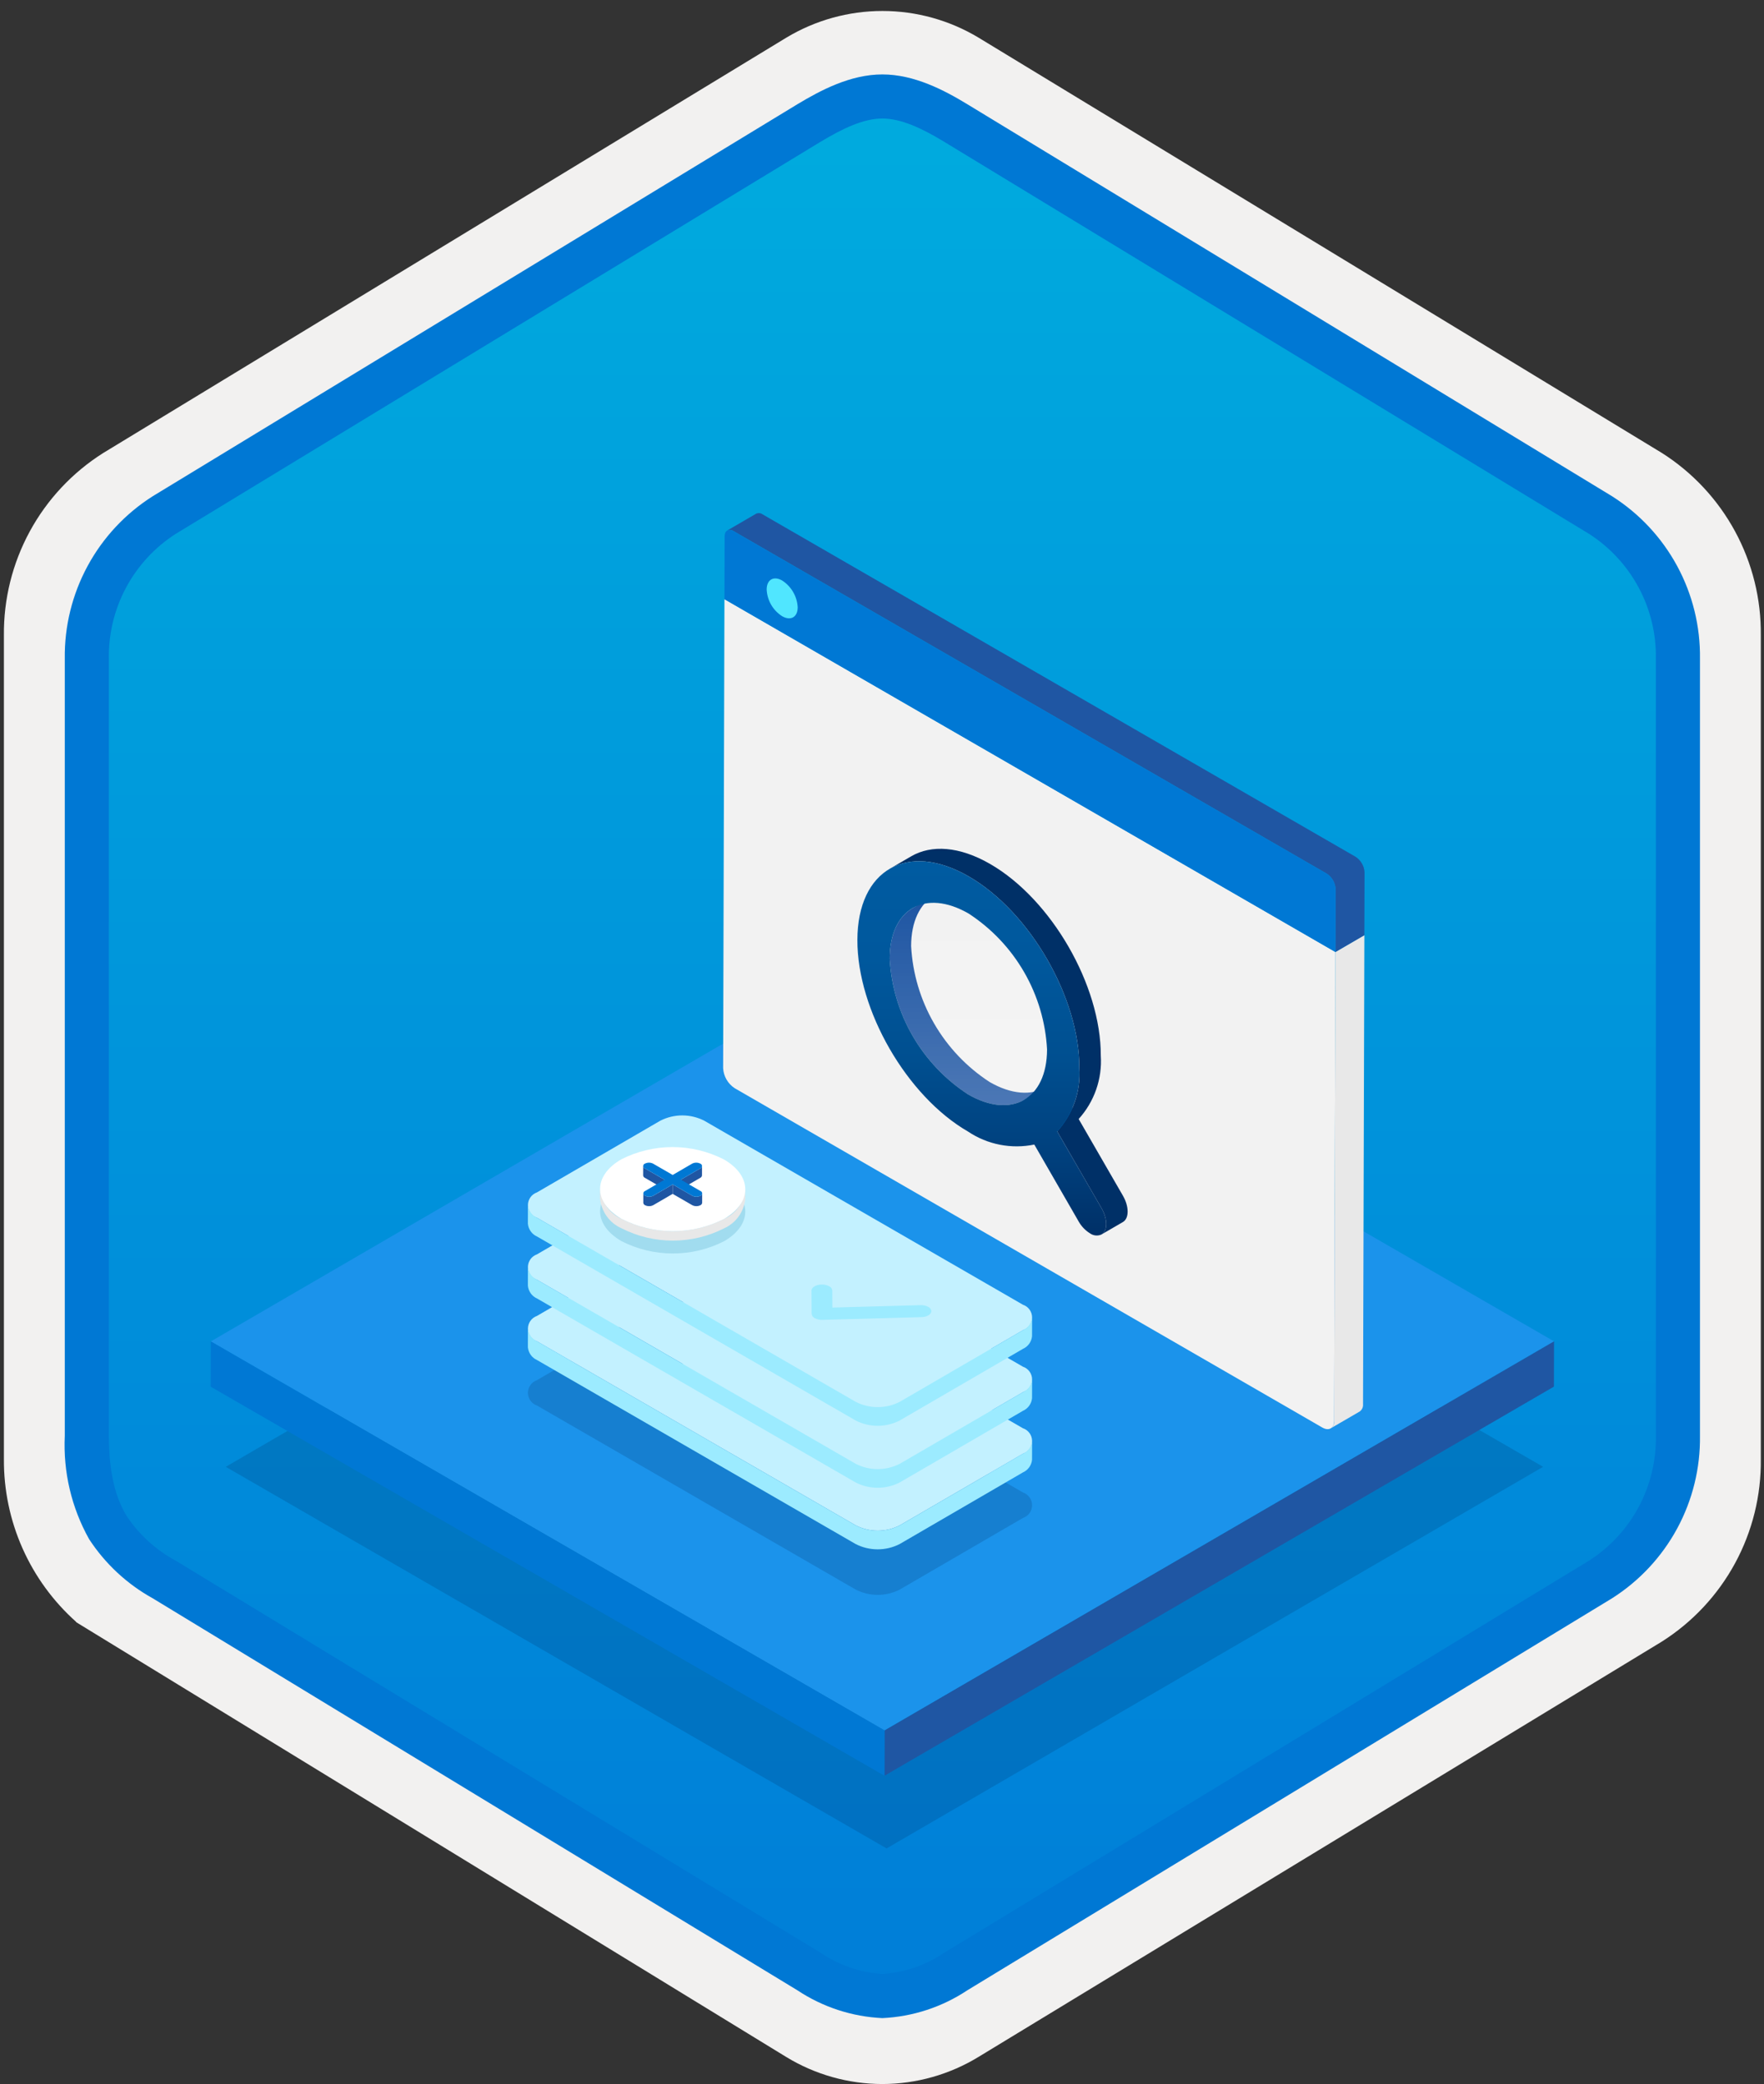
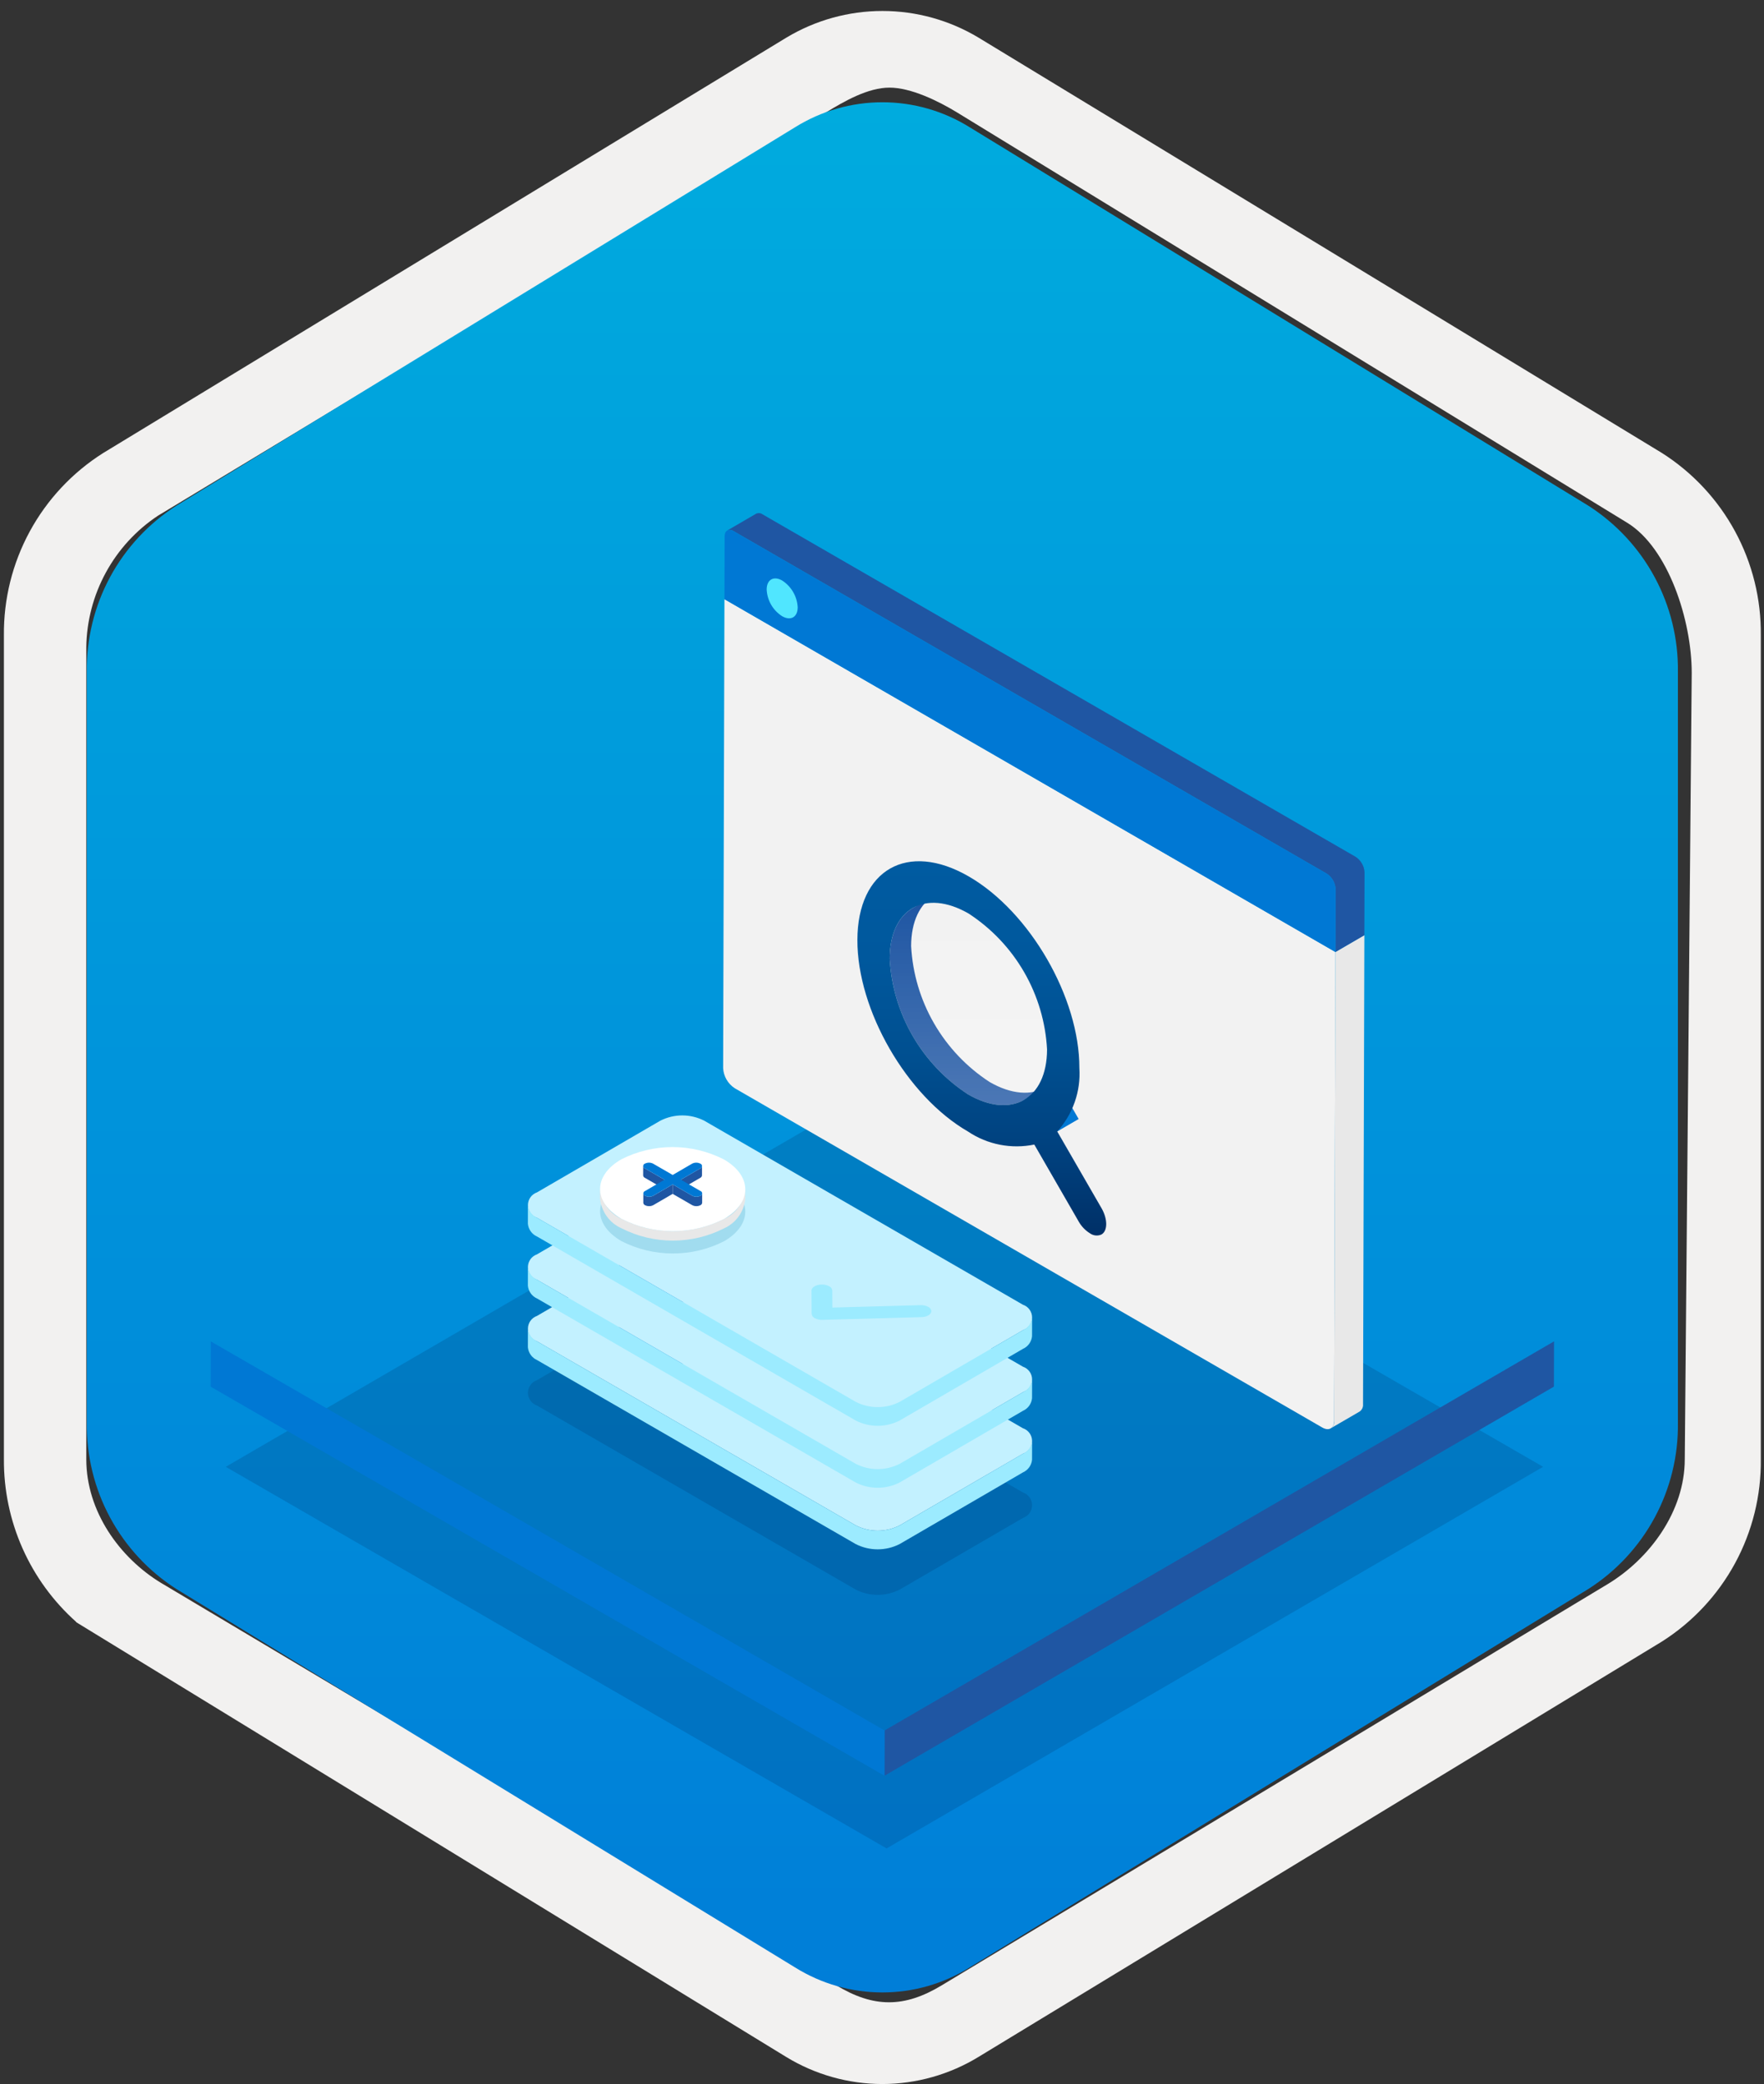
<svg xmlns="http://www.w3.org/2000/svg" width="160" height="189" viewBox="0 0 160 189" fill="none">
  <rect x="0" y="0" width="160" height="189" fill="#333333" stroke="none" />
  <g clip-path="url(#clip0_544_557)">
    <path d="M80.033 188.995C83.115 188.989 86.135 188.136 88.764 186.529L150.739 148.869C153.52 147.105 155.804 144.66 157.375 141.766C158.945 138.871 159.749 135.623 159.711 132.331V57.616C159.747 54.323 158.942 51.076 157.372 48.182C155.802 45.288 153.519 42.843 150.739 41.078L88.764 3.418C86.13 1.833 83.115 0.995 80.041 0.995C76.967 0.995 73.952 1.833 71.318 3.418L9.343 41.093C6.56 42.855 4.273 45.3 2.7 48.194C1.127 51.089 0.32 54.337 0.355 57.631V132.331C0.337 135.114 0.912 137.869 2.041 140.413C3.171 142.957 4.83 145.231 6.907 147.084V147.11L71.318 186.544C73.944 188.144 76.959 188.992 80.033 188.995ZM80.681 7.947C82.633 7.947 85.11 9.16 86.82 10.204L147.577 47.398C151.329 49.683 153.445 56.279 153.445 61.03L152.813 132.331C152.813 137.082 149.614 141.35 145.861 143.635L85.466 180.016C82.031 182.104 79.241 182.104 75.806 180.016L14.598 143.544C10.846 141.26 7.827 137.067 7.827 132.331V58.683C7.86 56.318 8.469 53.996 9.602 51.92C10.734 49.843 12.356 48.074 14.327 46.767L74.903 10.204C76.613 9.16 78.729 7.947 80.681 7.947Z" fill="#F2F1F0" />
    <path fill-rule="evenodd" clip-rule="evenodd" d="M87.932 11.528C85.561 10.054 82.825 9.274 80.034 9.274C77.242 9.274 74.506 10.054 72.135 11.528L16.001 45.859C13.475 47.471 11.402 49.701 9.98 52.339C8.558 54.976 7.834 57.933 7.876 60.929V129.033C7.836 132.028 8.561 134.985 9.983 137.622C11.405 140.259 13.476 142.49 16.001 144.103L72.135 178.434C74.506 179.908 77.242 180.689 80.034 180.689C82.825 180.689 85.561 179.908 87.932 178.434L144.066 144.103C146.591 142.49 148.663 140.259 150.085 137.622C151.507 134.985 152.232 132.028 152.192 129.033V60.929C152.23 57.934 151.504 54.978 150.082 52.341C148.66 49.704 146.59 47.474 144.066 45.859L87.932 11.528Z" fill="url(#paint0_linear_544_557)" />
-     <path fill-rule="evenodd" clip-rule="evenodd" d="M80.034 10.749C81.717 10.749 83.6 11.615 85.666 12.873L144.132 48.416C146.024 49.629 147.573 51.306 148.634 53.287C149.694 55.268 150.231 57.487 150.192 59.734V130.213C150.231 132.459 149.694 134.679 148.634 136.66C147.573 138.641 146.024 140.317 144.132 141.531L85.668 177.073L85.666 177.074C83.996 178.213 82.051 178.884 80.034 179.017C78.016 178.884 76.071 178.213 74.401 177.074L74.4 177.073L15.938 141.533L15.936 141.532C14.147 140.568 12.622 139.181 11.494 137.492C10.517 135.889 9.876 133.674 9.876 130.213V59.734C9.837 57.487 10.373 55.268 11.434 53.287C12.495 51.306 14.044 49.629 15.935 48.416L74.392 12.879L74.396 12.876C76.48 11.623 78.34 10.749 80.034 10.749ZM87.746 9.456L146.21 44.998C148.689 46.568 150.723 48.746 152.121 51.326C153.518 53.906 154.231 56.801 154.192 59.734V130.213C154.231 133.146 153.518 136.041 152.121 138.621C150.723 141.201 148.688 143.379 146.21 144.95L87.745 180.491C85.451 182.016 82.786 182.889 80.034 183.017C77.282 182.889 74.616 182.016 72.322 180.491H72.321L13.857 144.949L13.855 144.948C11.52 143.655 9.536 141.81 8.078 139.574C6.484 136.721 5.721 133.478 5.876 130.213V59.734C5.837 56.8 6.55 53.906 7.947 51.326C9.344 48.746 11.379 46.568 13.858 44.998L72.322 9.456L72.33 9.451C74.421 8.194 77.129 6.749 80.034 6.749C82.92 6.749 85.637 8.173 87.746 9.456V9.456Z" fill="#0078D4" />
    <path opacity="0.2" d="M139.965 133.021L80.415 167.628L20.476 133.022L80.026 98.415L139.965 133.021Z" fill="#003067" />
-     <path d="M140.956 121.644L80.233 156.932L19.122 121.649L79.844 86.361L140.956 121.644Z" fill="#1B93EB" />
    <path d="M140.956 121.644L140.944 125.75L80.222 161.038L80.233 156.932L140.956 121.644Z" fill="#1F56A3" />
    <path d="M80.234 156.932L80.222 161.038L19.11 125.755L19.122 121.649L80.234 156.932Z" fill="#0078D4" />
    <path d="M65.71 54.34L121.126 86.335L121.006 128.862C121.004 129.527 120.527 129.799 119.94 129.46L66.641 98.688C66.335 98.488 66.081 98.219 65.898 97.903C65.716 97.587 65.61 97.232 65.59 96.868L65.71 54.34Z" fill="#F2F2F2" />
    <path d="M121.006 128.862L121.126 86.335L123.752 84.809L123.631 127.337C123.644 127.466 123.622 127.596 123.568 127.714C123.514 127.832 123.429 127.934 123.323 128.009L120.698 129.534C120.804 129.46 120.889 129.358 120.943 129.24C120.997 129.122 121.019 128.991 121.006 128.862Z" fill="#E8E8E8" />
    <path d="M68.587 46.584C68.68 46.542 68.782 46.525 68.883 46.535C68.984 46.545 69.081 46.582 69.163 46.642L122.954 77.698C123.19 77.851 123.387 78.057 123.528 78.301C123.67 78.544 123.752 78.817 123.768 79.098L123.751 84.809L121.126 86.335L121.143 80.624C121.127 80.343 121.045 80.07 120.903 79.826C120.762 79.583 120.565 79.376 120.329 79.223L66.538 48.167C66.456 48.107 66.359 48.07 66.258 48.06C66.157 48.05 66.055 48.067 65.963 48.11L68.587 46.584Z" fill="#1F56A3" />
    <path d="M120.329 79.224C120.565 79.376 120.762 79.583 120.903 79.826C121.045 80.07 121.127 80.343 121.143 80.624L121.126 86.335L65.711 54.34L65.726 49.048L65.727 48.63C65.728 48.12 66.086 47.906 66.538 48.167L120.329 79.224Z" fill="#0078D4" />
    <path d="M70.947 52.647C71.356 52.912 71.697 53.27 71.941 53.691C72.186 54.113 72.327 54.587 72.353 55.074C72.351 55.975 71.715 56.329 70.938 55.88C70.528 55.618 70.186 55.261 69.943 54.84C69.7 54.418 69.561 53.944 69.539 53.458C69.542 52.556 70.178 52.203 70.947 52.647Z" fill="#50E6FF" />
    <path d="M92.862 102.145L94.805 101.016L95.757 102.667L93.814 103.796L92.862 102.145Z" fill="#0078D4" />
    <path d="M94.812 98.63C94.23 98.952 94.227 100.024 94.805 101.017C94.482 101.205 94.158 101.393 93.834 101.581C93.586 101.725 93.338 101.869 93.09 102.014L92.863 102.146C92.284 101.153 92.287 100.081 92.869 99.759L94.812 98.63Z" fill="#0078D4" />
    <path d="M89.754 98.12C87.683 96.771 85.958 94.953 84.722 92.811C83.486 90.671 82.773 88.268 82.641 85.799C82.647 83.554 83.443 81.972 84.726 81.227L82.783 82.356C81.501 83.101 80.704 84.683 80.698 86.928C80.83 89.397 81.543 91.799 82.779 93.941C84.016 96.082 85.74 97.9 87.811 99.249C89.791 100.392 91.588 100.496 92.887 99.742L94.83 98.613C93.531 99.367 91.734 99.263 89.754 98.12Z" fill="#1F56A3" />
    <path d="M92.869 99.759L94.812 98.63C94.979 98.555 95.162 98.525 95.344 98.543C95.526 98.562 95.699 98.627 95.848 98.734L93.905 99.863C93.757 99.757 93.583 99.691 93.401 99.672C93.219 99.654 93.036 99.684 92.869 99.759Z" fill="#0078D4" />
    <path d="M94.938 100.953L96.88 99.824L97.837 101.48L95.894 102.609L94.938 100.953Z" fill="#0078D4" />
    <path d="M87.852 82.851C89.925 84.198 91.649 86.017 92.884 88.157C94.119 90.298 94.83 92.701 94.959 95.169C94.946 99.697 91.747 101.521 87.806 99.245C85.733 97.9 84.008 96.082 82.771 93.942C81.535 91.802 80.822 89.4 80.692 86.932C80.705 82.403 83.912 80.576 87.852 82.851Z" fill="url(#paint1_linear_544_557)" />
    <path d="M93.905 99.863L95.848 98.734C96.279 99.003 96.635 99.378 96.88 99.824L94.937 100.953C94.692 100.507 94.337 100.132 93.905 99.863Z" fill="#0078D4" />
-     <path d="M101.854 108.438L97.837 101.48C98.54 100.706 99.08 99.798 99.425 98.81C99.77 97.823 99.913 96.776 99.845 95.732C99.863 89.351 95.363 81.558 89.81 78.352C87.016 76.739 84.481 76.591 82.65 77.655L80.707 78.784C82.538 77.72 85.073 77.868 87.868 79.481C93.42 82.687 97.92 90.481 97.902 96.861C97.97 97.905 97.827 98.952 97.482 99.939C97.137 100.927 96.597 101.835 95.894 102.609L99.911 109.567C100.481 110.555 100.478 111.627 99.904 111.954L101.847 110.825C102.421 110.498 102.424 109.426 101.854 108.438Z" fill="#003067" />
    <path d="M99.911 109.567L95.894 102.609C96.597 101.835 97.137 100.927 97.482 99.939C97.827 98.952 97.97 97.905 97.902 96.861C97.92 90.481 93.42 82.687 87.868 79.481C82.315 76.275 77.786 78.856 77.767 85.237C77.749 91.617 82.249 99.411 87.802 102.617C88.676 103.203 89.657 103.609 90.689 103.811C91.722 104.014 92.784 104.008 93.814 103.796L97.827 110.755C98.074 111.202 98.431 111.578 98.864 111.847C99.013 111.954 99.188 112.021 99.37 112.039C99.552 112.058 99.737 112.029 99.904 111.954C100.478 111.627 100.481 110.555 99.911 109.567ZM87.811 99.249C85.74 97.9 84.016 96.082 82.78 93.941C81.543 91.799 80.83 89.397 80.698 86.928C80.711 82.408 83.924 80.577 87.858 82.848C89.93 84.197 91.654 86.016 92.89 88.157C94.126 90.298 94.839 92.701 94.972 95.169C94.959 99.689 91.745 101.52 87.811 99.249Z" fill="url(#paint2_linear_544_557)" />
    <path opacity="0.2" d="M92.781 135.347C93.023 135.428 93.233 135.582 93.382 135.788C93.531 135.994 93.612 136.241 93.614 136.496C93.615 136.75 93.537 136.999 93.39 137.206C93.243 137.414 93.035 137.57 92.794 137.653L81.602 144.157C80.986 144.471 80.304 144.634 79.612 144.634C78.92 144.634 78.238 144.471 77.621 144.157L48.715 127.469C48.474 127.387 48.265 127.233 48.116 127.027C47.968 126.821 47.887 126.574 47.886 126.32C47.884 126.066 47.962 125.818 48.108 125.611C48.255 125.403 48.462 125.246 48.702 125.163L59.894 118.659C60.511 118.344 61.193 118.18 61.885 118.18C62.577 118.18 63.259 118.344 63.875 118.659L92.781 135.347Z" fill="#003067" />
-     <path d="M57.783 119.842C57.336 120.044 56.949 120.361 56.663 120.76C56.378 121.16 56.203 121.628 56.157 122.117L56.162 120.423C56.208 119.934 56.383 119.466 56.668 119.066C56.954 118.667 57.34 118.35 57.788 118.148C57.787 118.713 57.785 119.278 57.784 119.842C57.785 119.277 57.787 118.713 57.788 118.148C59.013 117.523 60.368 117.197 61.743 117.197C63.118 117.197 64.473 117.523 65.697 118.148C65.696 118.713 65.694 119.278 65.693 119.842C65.694 119.278 65.696 118.713 65.697 118.148C66.153 118.351 66.547 118.671 66.837 119.077C67.128 119.483 67.304 119.958 67.349 120.455L67.344 122.149C67.3 121.652 67.123 121.177 66.832 120.771C66.542 120.365 66.148 120.045 65.692 119.842C64.468 119.217 63.113 118.891 61.738 118.891C60.363 118.891 59.008 119.217 57.783 119.842Z" fill="#C3F1FF" />
    <path d="M67.349 120.455L67.344 122.149C67.299 122.638 67.124 123.106 66.838 123.506C66.553 123.905 66.166 124.222 65.718 124.423C64.493 125.047 63.138 125.371 61.764 125.371C60.389 125.371 59.034 125.047 57.809 124.423C57.353 124.221 56.96 123.901 56.669 123.495C56.379 123.09 56.202 122.614 56.157 122.117L56.162 120.423C56.207 120.92 56.384 121.396 56.674 121.801C56.965 122.207 57.358 122.527 57.814 122.729C59.039 123.353 60.394 123.677 61.768 123.677C63.143 123.677 64.498 123.352 65.723 122.729C66.171 122.528 66.557 122.211 66.843 121.812C67.129 121.412 67.303 120.944 67.349 120.455Z" fill="#0078D4" />
    <path d="M92.781 129.524C93.023 129.605 93.233 129.759 93.382 129.965C93.531 130.171 93.612 130.418 93.614 130.673C93.615 130.927 93.537 131.175 93.39 131.383C93.243 131.591 93.035 131.747 92.794 131.83L81.602 138.334C80.986 138.648 80.304 138.811 79.612 138.811C78.92 138.811 78.238 138.648 77.621 138.334L48.715 121.645C48.474 121.564 48.265 121.41 48.116 121.204C47.968 120.998 47.887 120.751 47.886 120.497C47.884 120.243 47.962 119.995 48.108 119.787C48.255 119.58 48.462 119.423 48.702 119.339L59.894 112.835C60.511 112.521 61.193 112.357 61.885 112.357C62.577 112.357 63.259 112.521 63.875 112.835L92.781 129.524ZM57.814 122.729C59.039 123.353 60.394 123.677 61.769 123.677C63.143 123.677 64.498 123.352 65.723 122.729C67.905 121.461 67.886 119.412 65.697 118.148C64.473 117.523 63.117 117.197 61.743 117.197C60.368 117.197 59.013 117.523 57.788 118.148C55.613 119.412 55.618 121.461 57.814 122.729" fill="#C3F1FF" />
    <path d="M67.348 120.455C67.353 118.666 64.853 117.208 61.765 117.199C58.676 117.191 56.168 118.634 56.163 120.423C56.158 122.212 58.658 123.669 61.746 123.678C64.835 123.687 67.343 122.244 67.348 120.455Z" fill="#0078D4" />
    <path d="M92.794 131.83L81.602 138.334C80.986 138.648 80.304 138.811 79.612 138.811C78.92 138.811 78.238 138.648 77.621 138.334L48.715 121.645C48.486 121.543 48.288 121.382 48.142 121.178C47.996 120.974 47.908 120.734 47.885 120.484L47.881 122.178C47.903 122.428 47.992 122.668 48.138 122.872C48.283 123.076 48.481 123.237 48.71 123.339L77.617 140.028C78.233 140.342 78.915 140.505 79.607 140.505C80.299 140.505 80.981 140.342 81.597 140.028L92.79 133.524C93.015 133.423 93.21 133.264 93.354 133.063C93.498 132.862 93.586 132.626 93.609 132.38L93.614 130.686C93.591 130.932 93.502 131.168 93.359 131.369C93.215 131.57 93.02 131.729 92.794 131.83Z" fill="#9CEBFF" />
    <path d="M64.499 120.327C64.531 120.342 64.559 120.364 64.581 120.392C64.602 120.42 64.617 120.453 64.623 120.488C64.634 120.626 64.454 120.741 64.221 120.747L60.17 120.858C60.061 120.864 59.953 120.841 59.855 120.792C59.819 120.777 59.788 120.752 59.764 120.72C59.741 120.688 59.726 120.651 59.722 120.612L59.716 119.659C59.715 119.524 59.907 119.413 60.14 119.413C60.245 119.41 60.35 119.435 60.443 119.485C60.477 119.5 60.507 119.524 60.529 119.555C60.55 119.585 60.563 119.621 60.566 119.659L60.57 120.355L64.177 120.256C64.289 120.25 64.4 120.275 64.499 120.327Z" fill="#C3F1FF" />
    <path d="M57.783 114.259C57.336 114.461 56.949 114.777 56.663 115.177C56.378 115.577 56.203 116.045 56.157 116.534L56.162 114.84C56.208 114.351 56.383 113.883 56.668 113.483C56.954 113.083 57.34 112.767 57.788 112.565C57.787 113.13 57.785 113.694 57.784 114.259C57.785 113.694 57.787 113.13 57.788 112.565C59.013 111.94 60.368 111.614 61.743 111.614C63.118 111.614 64.473 111.94 65.697 112.565C65.696 113.13 65.694 113.694 65.693 114.259C65.694 113.694 65.696 113.13 65.697 112.565C66.153 112.768 66.547 113.088 66.837 113.494C67.128 113.899 67.304 114.375 67.349 114.872L67.344 116.566C67.3 116.069 67.123 115.593 66.832 115.188C66.542 114.782 66.148 114.462 65.692 114.259C64.468 113.634 63.113 113.308 61.738 113.308C60.363 113.308 59.008 113.634 57.783 114.259Z" fill="#C3F1FF" />
    <path d="M67.349 114.872L67.344 116.566C67.299 117.055 67.124 117.523 66.838 117.923C66.553 118.322 66.166 118.639 65.718 118.84C64.493 119.463 63.138 119.788 61.764 119.788C60.389 119.788 59.034 119.463 57.809 118.84C57.353 118.638 56.96 118.317 56.669 117.912C56.379 117.507 56.202 117.031 56.157 116.534L56.162 114.84C56.207 115.337 56.384 115.812 56.674 116.218C56.965 116.623 57.358 116.944 57.814 117.146C59.039 117.769 60.394 118.094 61.768 118.094C63.143 118.094 64.498 117.769 65.723 117.146C66.171 116.945 66.557 116.628 66.843 116.229C67.129 115.829 67.303 115.361 67.349 114.872Z" fill="#0078D4" />
    <path d="M92.781 123.941C93.022 124.022 93.233 124.176 93.382 124.382C93.531 124.587 93.612 124.835 93.614 125.089C93.615 125.344 93.537 125.592 93.39 125.8C93.243 126.007 93.035 126.164 92.794 126.247L81.602 132.751C80.986 133.065 80.304 133.228 79.612 133.228C78.92 133.228 78.238 133.065 77.621 132.751L48.715 116.062C48.474 115.981 48.265 115.827 48.116 115.621C47.968 115.415 47.887 115.168 47.885 114.914C47.884 114.66 47.962 114.412 48.108 114.204C48.255 113.997 48.462 113.84 48.702 113.756L59.894 107.252C60.511 106.938 61.193 106.774 61.885 106.774C62.577 106.774 63.259 106.938 63.875 107.252L92.781 123.941ZM57.814 117.146C59.039 117.769 60.394 118.094 61.768 118.094C63.143 118.094 64.498 117.769 65.723 117.146C67.905 115.878 67.886 113.829 65.697 112.565C64.473 111.94 63.117 111.614 61.743 111.614C60.368 111.614 59.013 111.94 57.788 112.565C55.613 113.829 55.618 115.878 57.814 117.146" fill="#C3F1FF" />
    <path d="M67.348 114.871C67.353 113.082 64.853 111.625 61.765 111.616C58.676 111.607 56.168 113.051 56.163 114.84C56.158 116.629 58.658 118.086 61.746 118.095C64.835 118.104 67.343 116.66 67.348 114.871Z" fill="#0078D4" />
    <path d="M92.794 126.247L81.602 132.751C80.986 133.064 80.304 133.228 79.612 133.228C78.92 133.228 78.238 133.065 77.621 132.751L48.715 116.062C48.486 115.96 48.288 115.799 48.142 115.595C47.996 115.39 47.908 115.151 47.885 114.901L47.881 116.595C47.903 116.845 47.992 117.084 48.138 117.289C48.283 117.493 48.481 117.654 48.71 117.756L77.617 134.445C78.233 134.759 78.915 134.922 79.607 134.922C80.299 134.922 80.981 134.759 81.597 134.445L92.79 127.941C93.015 127.84 93.21 127.68 93.354 127.479C93.498 127.278 93.586 127.043 93.609 126.797L93.614 125.102C93.591 125.349 93.502 125.584 93.359 125.785C93.215 125.986 93.02 126.146 92.794 126.247Z" fill="#9CEBFF" />
    <path d="M64.499 114.744C64.531 114.758 64.559 114.781 64.581 114.809C64.602 114.837 64.617 114.87 64.623 114.905C64.634 115.043 64.454 115.157 64.221 115.164L60.17 115.275C60.061 115.281 59.953 115.258 59.855 115.209C59.819 115.193 59.788 115.168 59.764 115.137C59.741 115.105 59.726 115.068 59.722 115.029L59.716 114.075C59.715 113.941 59.907 113.829 60.14 113.829C60.245 113.827 60.35 113.852 60.443 113.901C60.477 113.917 60.507 113.941 60.529 113.971C60.55 114.002 60.563 114.038 60.566 114.075L60.57 114.772L64.177 114.673C64.289 114.667 64.4 114.691 64.499 114.744Z" fill="#C3F1FF" />
    <path d="M67.349 109.252L67.344 110.946C67.299 111.435 67.124 111.903 66.838 112.303C66.553 112.702 66.166 113.019 65.718 113.22C64.493 113.843 63.138 114.168 61.764 114.168C60.389 114.168 59.034 113.844 57.809 113.22C57.353 113.018 56.96 112.698 56.669 112.292C56.379 111.887 56.202 111.411 56.157 110.914L56.162 109.22C56.207 109.717 56.384 110.193 56.674 110.598C56.965 111.003 57.358 111.324 57.814 111.526C59.039 112.149 60.394 112.474 61.769 112.474C63.143 112.474 64.498 112.149 65.723 111.526C66.171 111.325 66.558 111.008 66.843 110.609C67.129 110.209 67.303 109.741 67.349 109.252Z" fill="#0078D4" />
    <path d="M92.781 118.321C93.023 118.402 93.233 118.556 93.382 118.762C93.531 118.968 93.612 119.215 93.614 119.469C93.615 119.724 93.537 119.972 93.39 120.18C93.243 120.387 93.035 120.544 92.794 120.627L81.602 127.131C80.986 127.445 80.304 127.608 79.612 127.608C78.92 127.608 78.238 127.445 77.621 127.131L48.715 110.442C48.474 110.361 48.265 110.207 48.116 110.001C47.968 109.795 47.887 109.548 47.886 109.294C47.884 109.04 47.962 108.792 48.108 108.584C48.255 108.377 48.462 108.22 48.702 108.136L59.894 101.632C60.511 101.318 61.193 101.154 61.885 101.154C62.577 101.154 63.259 101.318 63.875 101.632L92.781 118.321Z" fill="#C3F1FF" />
    <path d="M92.794 120.627L81.602 127.131C80.986 127.445 80.304 127.608 79.612 127.608C78.92 127.608 78.238 127.445 77.621 127.131L48.715 110.442C48.486 110.34 48.288 110.179 48.142 109.975C47.996 109.77 47.908 109.531 47.885 109.281L47.881 110.975C47.903 111.225 47.992 111.465 48.138 111.669C48.283 111.873 48.481 112.034 48.71 112.136L77.617 128.825C78.233 129.139 78.915 129.302 79.607 129.302C80.299 129.302 80.981 129.139 81.597 128.825L92.79 122.321C93.015 122.22 93.21 122.061 93.354 121.86C93.498 121.658 93.586 121.423 93.609 121.177L93.614 119.483C93.591 119.729 93.502 119.964 93.359 120.165C93.215 120.367 93.02 120.526 92.794 120.627Z" fill="#9CEBFF" />
    <path d="M84.2 118.517C84.271 118.551 84.333 118.6 84.38 118.663C84.428 118.725 84.46 118.798 84.474 118.875C84.499 119.18 84.099 119.434 83.584 119.448L74.61 119.694C74.369 119.707 74.129 119.657 73.913 119.549C73.833 119.514 73.764 119.459 73.712 119.389C73.66 119.318 73.627 119.236 73.618 119.149L73.606 117.038C73.604 116.739 74.028 116.492 74.544 116.492C74.778 116.487 75.009 116.542 75.216 116.652C75.291 116.686 75.357 116.739 75.405 116.807C75.453 116.875 75.482 116.955 75.488 117.038L75.497 118.58L83.487 118.361C83.735 118.347 83.981 118.402 84.2 118.517Z" fill="#9CEBFF" />
    <path opacity="0.2" d="M65.654 107.165C68.233 108.654 68.25 111.069 65.684 112.56C64.243 113.293 62.647 113.676 61.029 113.675C59.412 113.675 57.817 113.292 56.375 112.558C53.793 111.067 53.78 108.654 56.341 107.165C57.783 106.431 59.379 106.047 60.998 106.047C62.616 106.047 64.212 106.431 65.654 107.165Z" fill="#198AB3" />
    <path d="M67.598 107.859L67.596 108.714C67.542 109.29 67.337 109.841 67.001 110.312C66.664 110.782 66.209 111.155 65.682 111.392C64.24 112.126 62.645 112.508 61.027 112.508C59.409 112.507 57.814 112.125 56.373 111.39C55.836 111.152 55.372 110.774 55.03 110.297C54.688 109.819 54.48 109.259 54.427 108.674L54.429 107.819C54.482 108.404 54.691 108.964 55.033 109.442C55.375 109.919 55.838 110.297 56.375 110.535C57.817 111.269 59.412 111.652 61.03 111.653C62.648 111.653 64.243 111.271 65.684 110.537C66.212 110.3 66.667 109.927 67.003 109.456C67.339 108.986 67.545 108.435 67.598 107.859Z" fill="#E8E8E8" />
    <path d="M65.654 105.143C68.233 106.632 68.25 109.046 65.684 110.537C64.243 111.271 62.647 111.653 61.029 111.653C59.412 111.652 57.817 111.269 56.375 110.535C53.793 109.045 53.78 106.632 56.341 105.143C57.783 104.408 59.379 104.025 60.998 104.025C62.616 104.025 64.212 104.408 65.654 105.143Z" fill="white" />
    <path d="M63.673 106.598L63.675 105.743C63.671 105.789 63.655 105.833 63.629 105.87C63.602 105.908 63.566 105.937 63.524 105.956L61.757 106.983L61.755 107.838L63.522 106.811C63.563 106.792 63.599 106.763 63.626 106.725C63.653 106.688 63.669 106.644 63.673 106.598Z" fill="#1F56A3" />
    <path d="M58.491 106.813L60.27 107.84L60.272 106.985L58.494 105.958C58.451 105.939 58.414 105.909 58.387 105.871C58.359 105.834 58.343 105.789 58.339 105.742L58.336 106.597C58.34 106.644 58.357 106.689 58.384 106.727C58.412 106.765 58.449 106.794 58.491 106.813Z" fill="#1F56A3" />
    <path d="M59.249 108.441C59.134 108.499 59.007 108.529 58.878 108.529C58.749 108.529 58.623 108.499 58.508 108.441C58.465 108.422 58.428 108.392 58.401 108.354C58.373 108.316 58.357 108.271 58.352 108.225L58.35 109.08C58.354 109.127 58.371 109.171 58.398 109.209C58.426 109.247 58.462 109.277 58.505 109.296C58.62 109.354 58.747 109.384 58.876 109.384C59.005 109.384 59.131 109.354 59.246 109.296L61.013 108.269L61.015 107.414L59.249 108.441Z" fill="#1F56A3" />
    <path d="M63.535 108.441C63.42 108.499 63.293 108.529 63.164 108.529C63.035 108.529 62.908 108.499 62.794 108.441L61.015 107.414L61.013 108.269L62.791 109.296C62.906 109.354 63.033 109.384 63.162 109.384C63.29 109.384 63.417 109.354 63.532 109.296C63.575 109.277 63.611 109.247 63.639 109.209C63.666 109.171 63.682 109.127 63.687 109.08L63.689 108.225C63.685 108.271 63.668 108.316 63.641 108.354C63.614 108.392 63.577 108.422 63.535 108.441Z" fill="#1F56A3" />
    <path d="M63.535 108.01L61.757 106.983L63.524 105.956C63.568 105.941 63.607 105.911 63.634 105.873C63.661 105.834 63.676 105.788 63.675 105.741C63.675 105.694 63.66 105.648 63.633 105.609C63.605 105.571 63.566 105.542 63.521 105.527C63.407 105.468 63.28 105.438 63.151 105.438C63.022 105.438 62.895 105.468 62.78 105.527L61.014 106.554L59.236 105.527C59.12 105.468 58.993 105.438 58.863 105.438C58.734 105.438 58.606 105.47 58.491 105.529C58.447 105.544 58.408 105.574 58.38 105.612C58.353 105.651 58.338 105.697 58.339 105.744C58.339 105.792 58.354 105.838 58.382 105.876C58.41 105.915 58.449 105.943 58.494 105.958L60.272 106.985L58.505 108.012C58.46 108.027 58.422 108.056 58.394 108.095C58.367 108.133 58.352 108.18 58.352 108.227C58.353 108.274 58.368 108.32 58.396 108.359C58.423 108.397 58.463 108.426 58.508 108.441C58.623 108.499 58.749 108.529 58.878 108.529C59.007 108.529 59.134 108.499 59.249 108.441L61.015 107.414L62.794 108.441C62.908 108.499 63.035 108.529 63.164 108.529C63.293 108.529 63.42 108.499 63.535 108.441C63.58 108.425 63.618 108.396 63.646 108.358C63.674 108.319 63.689 108.273 63.689 108.226C63.689 108.178 63.674 108.132 63.647 108.093C63.619 108.054 63.58 108.025 63.535 108.01Z" fill="#0078D4" />
  </g>
  <defs>
    <linearGradient id="paint0_linear_544_557" x1="80.034" y1="9.274" x2="80.034" y2="180.689" gradientUnits="userSpaceOnUse">
      <stop stop-color="#00ABDE" />
      <stop offset="1" stop-color="#007ED8" />
    </linearGradient>
    <linearGradient id="paint1_linear_544_557" x1="87.826" y1="100.225" x2="87.826" y2="81.873" gradientUnits="userSpaceOnUse">
      <stop stop-color="white" stop-opacity="0.2" />
      <stop offset="1" stop-color="white" stop-opacity="0" />
    </linearGradient>
    <linearGradient id="paint2_linear_544_557" x1="89.052" y1="112.049" x2="89.052" y2="78.042" gradientUnits="userSpaceOnUse">
      <stop stop-color="#003067" />
      <stop offset="0.2" stop-color="#003F7C" />
      <stop offset="0.47" stop-color="#004F90" />
      <stop offset="0.74" stop-color="#00589D" />
      <stop offset="1" stop-color="#005BA1" />
    </linearGradient>
    <clipPath id="clip0_544_557">
      <rect width="159.356" height="188" fill="white" transform="translate(0.355 0.995)" />
    </clipPath>
  </defs>
</svg>